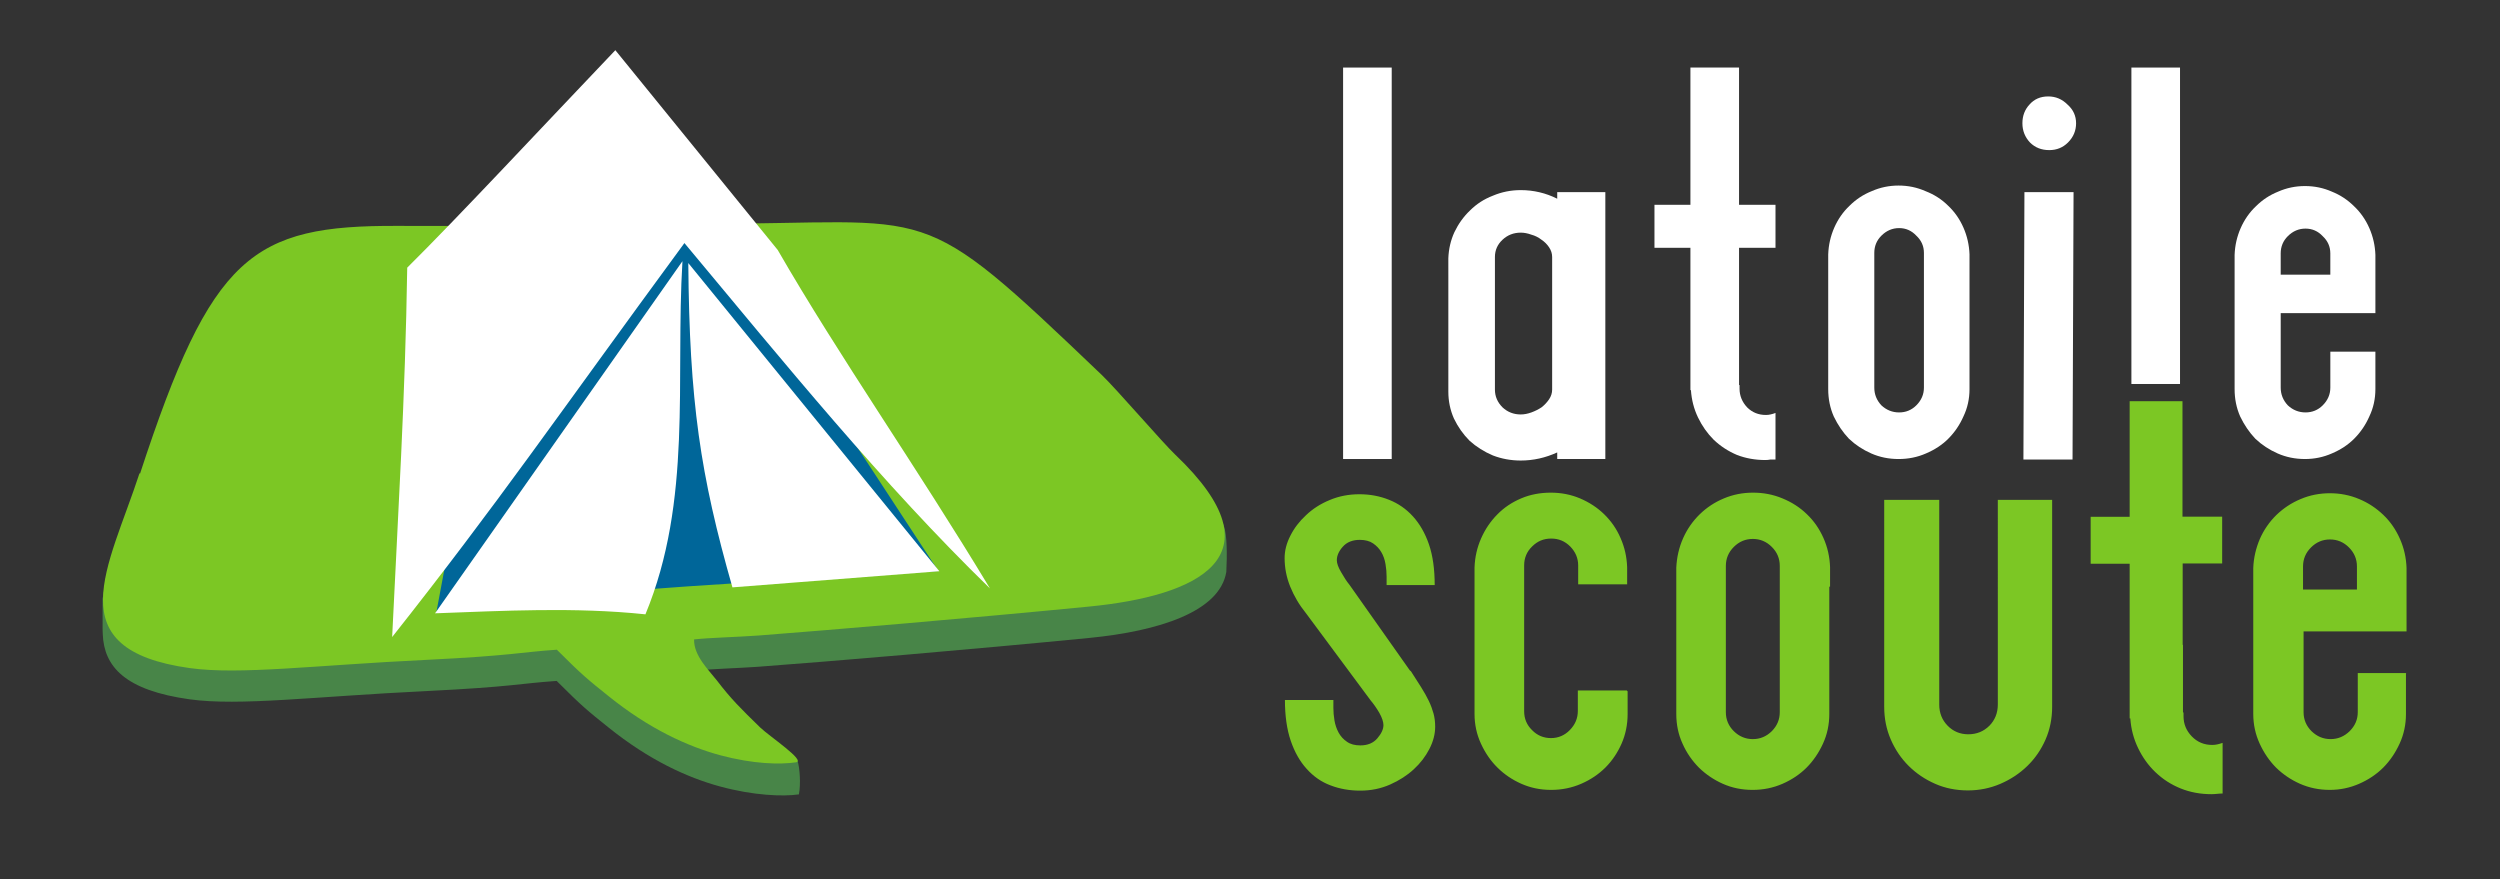
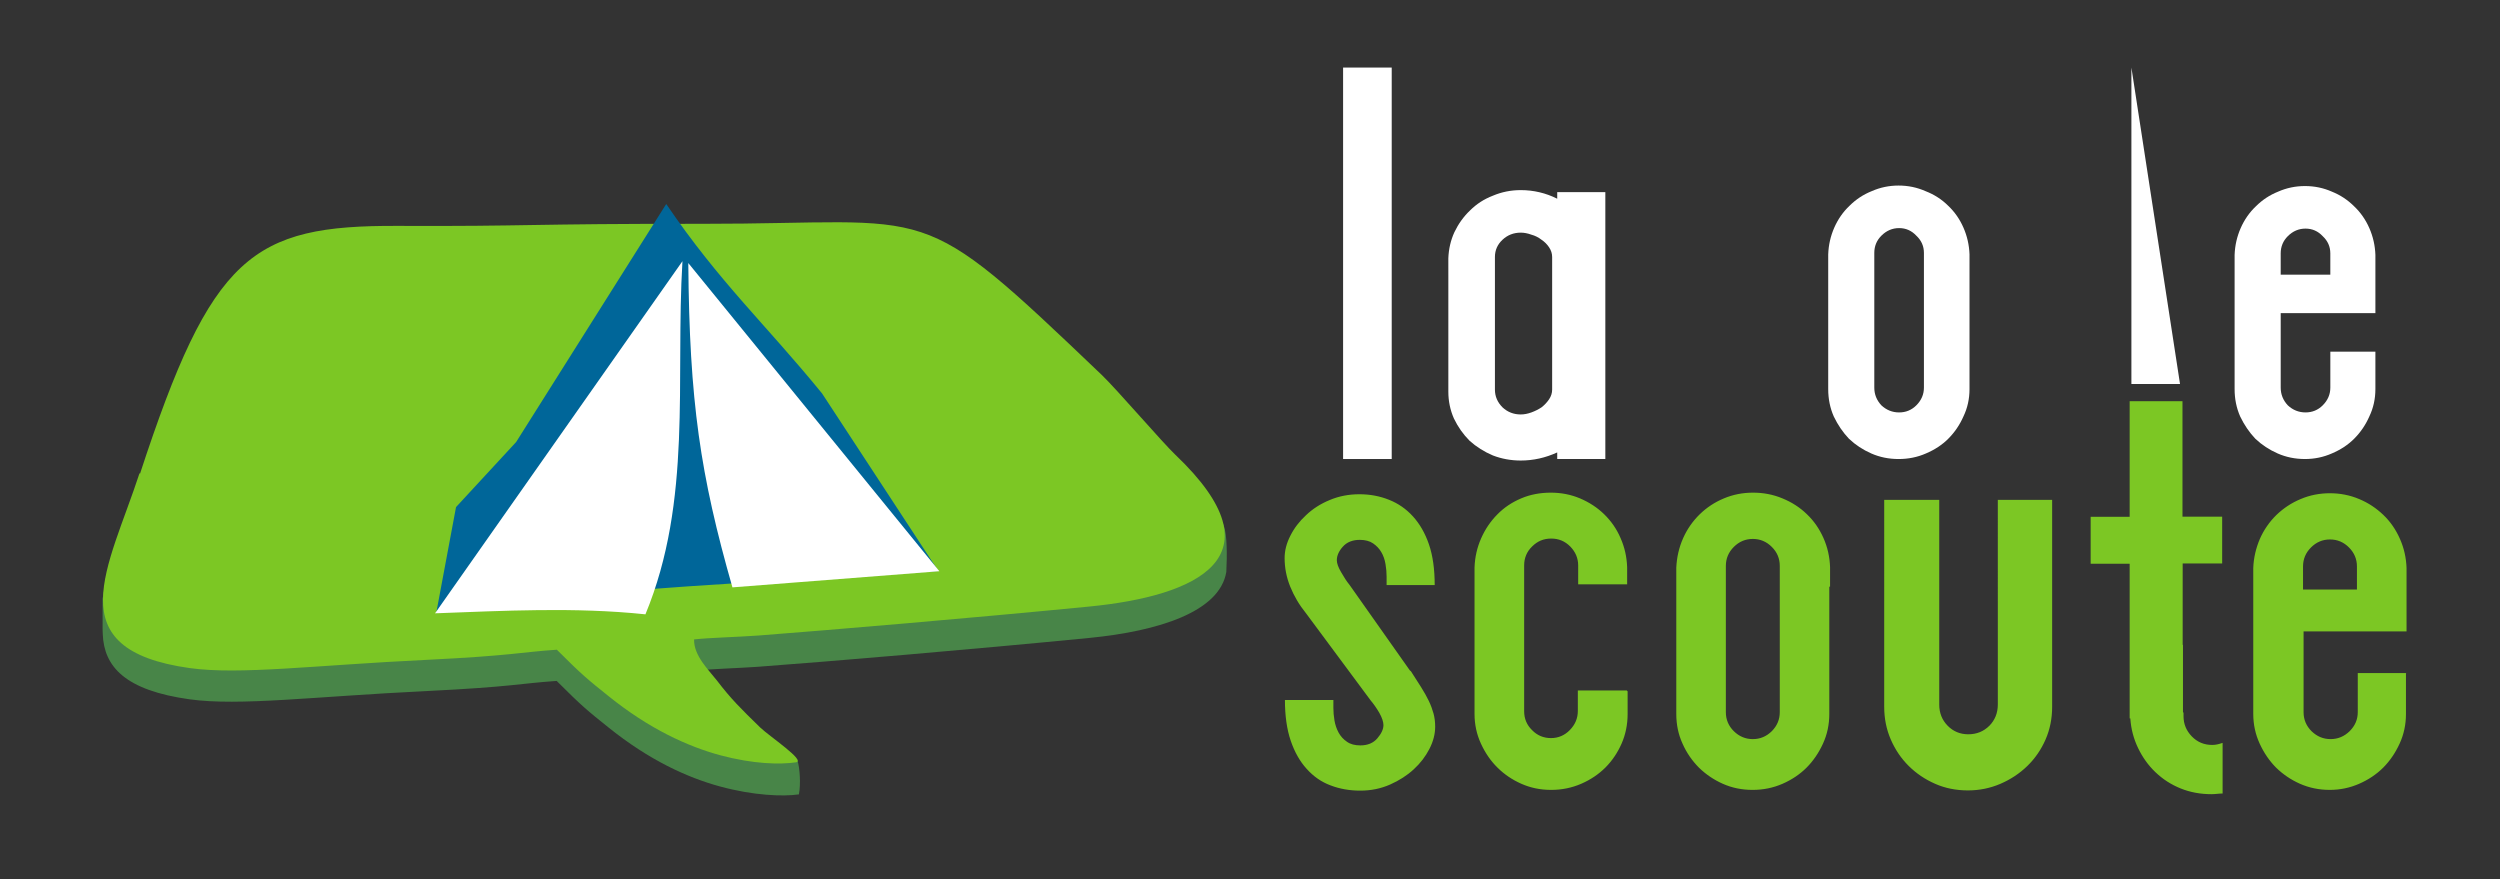
<svg xmlns="http://www.w3.org/2000/svg" xmlns:ns1="http://www.inkscape.org/namespaces/inkscape" xmlns:ns2="http://sodipodi.sourceforge.net/DTD/sodipodi-0.dtd" width="391.848mm" height="137.845mm" viewBox="0 0 391.848 137.845" version="1.1" id="svg840" ns1:version="0.92.2 2405546, 2018-03-11" ns2:docname="logo_lts_galaxie_fond_bleu_long.svg">
  <rect x="0" y="0" width="391.848" height="137.845" fill="#333333" stroke="none" />
  <defs id="defs834" />
  <ns2:namedview id="base" pagecolor="#ffffff" bordercolor="#666666" borderopacity="1.0" ns1:pageopacity="0.0" ns1:pageshadow="2" ns1:zoom="0.12374369" ns1:cx="-253.96821" ns1:cy="1881.8623" ns1:document-units="mm" ns1:current-layer="layer1" showgrid="false" ns1:window-width="2554" ns1:window-height="1381" ns1:window-x="0" ns1:window-y="56" ns1:window-maximized="0" fit-margin-top="0" fit-margin-left="0" fit-margin-right="0" fit-margin-bottom="0" />
  <g ns1:label="Layer 1" ns1:groupmode="layer" id="layer1" transform="translate(-1.1583066e-6,-159.155)">
    <g id="g1453" transform="translate(160.396,238.75)">
      <g id="g1435">
        <path id="path4" d="m -138.449,-0.44 c 11.213,-34.271 17.502,-38.939 40.391,-38.841 20.749,0.093 20.341,-0.352 47.678,-0.325 37.412,0.037 33.211,-4.434 62.722,23.746 2.381,2.275 9.551,9.578 11.483,11.404 3.916,3.731 6.615,4.524 7.594,7.25 0.529,1.455 0.529,4.63 0.397,7.25 -1.032,6.297 -10.716,9.287 -21.405,10.345 -18.653,1.826 -40.561,3.678 -51.964,4.524 -3.281,0.238 -7.726,0.344 -10.054,0.635 -0.053,2.566 2.275,4.789 3.545,6.429 2.223,2.91 6.932,5.53 12.674,7.699 0.344,1.058 0.529,3.598 0.212,5.239 -2.487,0.37 -7.144,0.185 -12.383,-1.244 -5.054,-1.376 -11.086,-4.101 -17.515,-9.287 -3.201,-2.566 -4.048,-3.228 -8.07,-7.25 -5.821,0.397 -6.959,0.926 -20.373,1.587 -17.621,0.847 -29.316,2.381 -37.147,1.296 -10.107,-1.402 -13.441,-5.106 -13.626,-10.239 -0.053,-1.111 0,-0.688 -0.026,-5.556 0.847,-4.895 3.731,-8.625 5.741,-14.764 z" ns1:connector-curvature="0" style="fill:#488548;fill-rule:evenodd;stroke-width:0.265" />
        <path id="path6" d="m -138.449,-5.348 c 11.213,-34.271 17.502,-38.941 40.391,-38.841 20.749,0.09 20.341,-0.352 47.678,-0.325 37.412,0.026 33.211,-4.445 62.722,23.733 2.381,2.302 9.551,10.636 11.483,12.462 16.933,16.113 3.201,22.146 -13.414,23.786 -18.653,1.826 -40.561,3.678 -51.964,4.551 -3.281,0.238 -7.726,0.344 -10.054,0.609 -0.053,2.566 2.275,4.763 3.572,6.429 2.223,2.91 3.704,4.366 6.8,7.382 1.429,1.376 7.197,5.212 5.609,5.45 -2.487,0.37 -6.668,0.291 -11.906,-1.111 -5.054,-1.376 -11.086,-4.101 -17.515,-9.287 -3.201,-2.566 -4.048,-3.228 -8.07,-7.25 -5.821,0.397 -6.959,0.926 -20.373,1.587 -17.621,0.847 -29.316,2.381 -37.147,1.296 -20.929,-2.91 -12.753,-15.663 -7.885,-30.559 z" ns1:connector-curvature="0" style="fill:#7cc724;fill-rule:evenodd;stroke-width:0.265" />
        <path id="path8" d="m -92.033,16.544 3.114,-16.658 9.419,-10.194 23.527,-37.312 c 8.414,12.356 15.505,18.759 24.421,29.686 l 18.23,27.834 -32.067,1.942 c -22.622,1.402 -16.563,1.667 -23.098,0.794 -3.942,-0.556 -11.88,0.635 -11.88,0.635 l -11.695,3.254 z" ns1:connector-curvature="0" style="fill:#006699;fill-rule:evenodd;stroke-width:0.265" />
        <path id="path10" d="m -92.21,16.536 38.78,-55.192 c -1.117,18.685 1.582,37.486 -5.802,55.351 -11.091,-1.164 -22.304,-0.548 -32.978,-0.159 z M -13.16,9.94 -52.512,-38.365 c 0.175,21.722 1.865,33.131 6.916,50.834 z" ns1:connector-curvature="0" style="fill:#ffffff;fill-rule:evenodd;stroke-width:0.265" />
      </g>
-       <path ns2:nodetypes="cccccccc" style="fill:#ffffff;fill-rule:evenodd;stroke-width:0.265" ns1:connector-curvature="0" d="m -63.955,-71.721 c -11.165,11.71 -24.725,26.273 -32.613,34.078 -0.302,20.233 -1.455,38.82 -2.363,57.899 16.817,-21.272 25.392,-33.946 45.81,-61.754 15.822,18.971 31.009,37.703 47.89,54.134 C -16.767,-6.494 -28.885,-23.745 -38.497,-40.413 l -25.458,-31.324 z" id="path12" />
    </g>
    <path id="path14" d="m 221.065,264.237 c 0.635,0.979 1.196,1.857 1.685,2.635 0.487,0.775 0.889,1.495 1.206,2.156 0.318,0.661 0.556,1.323 0.733,1.958 0.172,0.635 0.259,1.323 0.259,2.064 0,1.164 -0.302,2.328 -0.905,3.493 -0.609,1.191 -1.423,2.249 -2.461,3.201 -1.032,0.953 -2.27,1.746 -3.704,2.381 -1.442,0.635 -2.995,0.953 -4.662,0.953 -1.667,0 -3.22,-0.265 -4.657,-0.82 -1.437,-0.529 -2.688,-1.402 -3.752,-2.593 -1.066,-1.164 -1.9,-2.646 -2.503,-4.419 -0.603,-1.773 -0.905,-3.916 -0.905,-6.376 h 7.594 v 1.217 c 0,0.635 0.053,1.296 0.169,1.984 0.116,0.688 0.331,1.323 0.646,1.905 0.318,0.582 0.749,1.058 1.296,1.429 0.545,0.397 1.249,0.582 2.111,0.582 1.151,0 2.043,-0.37 2.672,-1.111 0.635,-0.741 0.953,-1.429 0.953,-2.064 0,-0.503 -0.217,-1.164 -0.648,-1.931 -0.45,-0.767 -0.9,-1.402 -1.349,-1.931 l -10.107,-13.626 c -1.111,-1.376 -1.931,-2.783 -2.514,-4.233 -0.582,-1.45 -0.873,-2.937 -0.873,-4.471 0,-1.138 0.291,-2.302 0.9,-3.493 0.582,-1.169 1.402,-2.249 2.461,-3.228 1.032,-0.979 2.249,-1.773 3.704,-2.368 1.429,-0.609 2.99,-0.908 4.657,-0.908 1.667,0 3.201,0.291 4.657,0.873 1.429,0.569 2.672,1.429 3.731,2.593 1.058,1.164 1.905,2.619 2.514,4.392 0.609,1.781 0.9,3.916 0.9,6.376 h -7.538 v -1.304 c 0,-0.635 -0.053,-1.296 -0.172,-1.984 -0.114,-0.688 -0.331,-1.323 -0.646,-1.852 -0.318,-0.556 -0.741,-1.005 -1.296,-1.389 -0.529,-0.37 -1.244,-0.556 -2.09,-0.556 -1.138,0 -2.037,0.362 -2.672,1.085 -0.635,0.714 -0.926,1.421 -0.926,2.109 0,0.476 0.212,1.085 0.661,1.852 0.45,0.794 0.873,1.455 1.349,2.037 l 9.525,13.504 z m 34.047,3.281 v 3.537 c 0,1.667 -0.318,3.22 -0.947,4.657 -0.635,1.439 -1.482,2.691 -2.545,3.757 -1.064,1.058 -2.328,1.905 -3.794,2.54 -1.468,0.635 -3.035,0.953 -4.702,0.953 -1.667,0 -3.22,-0.318 -4.657,-0.953 -1.439,-0.635 -2.688,-1.482 -3.752,-2.54 -1.085,-1.066 -1.931,-2.318 -2.593,-3.757 -0.661,-1.437 -1.005,-2.99 -1.005,-4.657 v -22.939 c 0.053,-1.614 0.397,-3.138 1.032,-4.577 0.635,-1.437 1.482,-2.686 2.54,-3.752 1.058,-1.085 2.302,-1.905 3.731,-2.514 1.429,-0.609 2.99,-0.9 4.657,-0.9 1.614,0 3.122,0.291 4.577,0.9 1.429,0.609 2.699,1.429 3.784,2.487 1.085,1.058 1.958,2.302 2.566,3.731 0.635,1.429 0.979,2.963 1.032,4.577 v 2.672 h -7.673 v -2.937 c 0,-1.164 -0.423,-2.143 -1.244,-2.99 -0.847,-0.847 -1.826,-1.244 -2.99,-1.244 -1.164,0 -2.143,0.397 -2.99,1.244 -0.847,0.82 -1.244,1.826 -1.244,2.963 v 22.86 c 0,1.138 0.397,2.143 1.244,2.963 0.82,0.847 1.826,1.244 2.963,1.244 1.138,0 2.143,-0.423 2.963,-1.27 0.82,-0.847 1.244,-1.826 1.244,-2.99 v -3.201 h 7.673 z m 31.612,-16.386 v 19.923 c 0,1.667 -0.331,3.22 -0.992,4.657 -0.661,1.439 -1.508,2.691 -2.566,3.757 -1.058,1.058 -2.328,1.905 -3.784,2.54 -1.455,0.635 -3.016,0.953 -4.683,0.953 -1.667,0 -3.228,-0.318 -4.657,-0.953 -1.429,-0.635 -2.672,-1.482 -3.757,-2.54 -1.058,-1.066 -1.931,-2.318 -2.566,-3.757 -0.661,-1.437 -0.979,-2.99 -0.979,-4.657 v -22.939 c 0.079,-1.614 0.423,-3.138 1.058,-4.577 0.635,-1.437 1.508,-2.686 2.593,-3.752 1.111,-1.085 2.355,-1.905 3.81,-2.514 1.455,-0.609 2.963,-0.9 4.577,-0.9 1.614,0 3.149,0.291 4.604,0.9 1.482,0.609 2.752,1.429 3.836,2.487 1.111,1.058 1.958,2.302 2.593,3.731 0.635,1.429 0.979,2.963 1.032,4.577 v 3.016 z m -7.763,-3.281 c 0,-1.148 -0.415,-2.143 -1.249,-2.974 -0.833,-0.833 -1.826,-1.251 -2.977,-1.251 -1.151,0 -2.143,0.418 -2.977,1.251 -0.833,0.833 -1.249,1.826 -1.249,2.974 v 22.945 c 0,1.138 0.415,2.143 1.249,2.963 0.833,0.82 1.826,1.244 2.977,1.244 1.151,0 2.143,-0.423 2.977,-1.244 0.833,-0.847 1.249,-1.826 1.249,-2.99 v -22.939 z m 42.691,-10.351 v 32.433 c 0,1.841 -0.344,3.553 -1.032,5.133 -0.693,1.582 -1.64,2.963 -2.85,4.141 -1.209,1.177 -2.619,2.111 -4.228,2.805 -1.609,0.688 -3.307,1.032 -5.088,1.032 -1.852,0 -3.572,-0.344 -5.133,-1.032 -1.587,-0.693 -2.963,-1.627 -4.154,-2.805 -1.191,-1.18 -2.117,-2.559 -2.805,-4.141 -0.688,-1.58 -1.032,-3.291 -1.032,-5.133 V 237.5 h 8.625 v 32.089 c 0,1.323 0.45,2.429 1.323,3.321 0.873,0.892 1.958,1.336 3.228,1.336 1.323,0 2.408,-0.45 3.307,-1.336 0.873,-0.892 1.323,-1.998 1.323,-3.321 V 237.5 h 8.443 z m 20.505,22.714 v 10.61 h 0.087 v 0.603 c 0,1.209 0.431,2.257 1.296,3.149 0.86,0.892 1.924,1.339 3.188,1.339 0.291,0 0.561,-0.026 0.82,-0.087 0.259,-0.053 0.529,-0.132 0.82,-0.238 v 7.938 c -0.291,0 -0.577,0.026 -0.863,0.053 -0.291,0.026 -0.582,0.053 -0.873,0.053 -1.72,0 -3.334,-0.291 -4.842,-0.9 -1.508,-0.609 -2.805,-1.455 -3.942,-2.54 -1.138,-1.085 -2.037,-2.355 -2.725,-3.784 -0.688,-1.429 -1.111,-2.99 -1.217,-4.657 h -0.106 v -24.236 h -6.112 v -7.355 h 6.112 V 222.036 h 8.281 v 18.103 h 6.22 v 7.329 h -6.191 v 12.766 z m 34.951,4.458 v 6.382 c 0,1.667 -0.333,3.22 -0.995,4.657 -0.661,1.439 -1.508,2.691 -2.566,3.757 -1.058,1.058 -2.328,1.905 -3.784,2.54 -1.455,0.635 -2.99,0.953 -4.604,0.953 -1.667,0 -3.201,-0.318 -4.657,-0.953 -1.429,-0.635 -2.672,-1.482 -3.757,-2.54 -1.058,-1.066 -1.905,-2.318 -2.566,-3.757 -0.661,-1.437 -1.005,-2.99 -1.005,-4.657 v -22.86 c 0.053,-1.609 0.423,-3.13 1.032,-4.569 0.635,-1.437 1.508,-2.686 2.593,-3.752 1.111,-1.064 2.355,-1.897 3.81,-2.5 1.429,-0.609 2.963,-0.908 4.577,-0.908 1.614,0 3.149,0.302 4.577,0.908 1.455,0.603 2.699,1.437 3.81,2.5 1.111,1.066 1.958,2.315 2.593,3.752 0.635,1.439 0.979,2.963 1.032,4.569 v 9.922 h -16.14 v 12.679 c 0,1.138 0.423,2.143 1.244,2.963 0.847,0.82 1.826,1.244 2.99,1.244 1.164,0 2.143,-0.423 2.99,-1.244 0.847,-0.847 1.27,-1.826 1.27,-2.99 v -6.112 h 7.673 z m -16.132,-13.11 h 8.448 v -3.625 c 0,-1.151 -0.418,-2.143 -1.251,-2.977 -0.831,-0.833 -1.826,-1.251 -2.971,-1.251 -1.151,0 -2.143,0.418 -2.977,1.251 -0.833,0.833 -1.251,1.826 -1.251,2.974 v 3.625 z" ns1:connector-curvature="0" style="fill:#7cc724;fill-rule:evenodd;stroke-width:0.265" />
    <g id="g1490" transform="translate(160.396,238.75)">
      <path d="m 57.74,-7.649 h -7.62 V -69.006 h 7.62 z" style="font-style:normal;font-variant:normal;font-weight:normal;font-stretch:normal;font-size:79.375px;line-height:6.615px;font-family:Airplane;-inkscape-font-specification:Airplane;letter-spacing:0px;word-spacing:0px;fill:#ffffff;fill-opacity:1;stroke:none;stroke-width:0.265px;stroke-linecap:butt;stroke-linejoin:miter;stroke-opacity:1" id="path1461" ns1:connector-curvature="0" />
      <path d="m 66.614,-39.081 q 0.079,-2.223 0.953,-4.128 0.953,-1.984 2.461,-3.413 1.508,-1.508 3.572,-2.302 2.064,-0.873 4.366,-0.873 3.016,0 5.715,1.349 v -1.032 h 7.541 v 41.831 h -7.541 v -1.032 q -2.778,1.27 -5.715,1.27 -2.302,0 -4.366,-0.794 -2.064,-0.873 -3.651,-2.302 -1.508,-1.508 -2.461,-3.493 -0.873,-1.984 -0.873,-4.207 v -1.667 -6.032 -6.668 -3.81 z m 7.303,20.558 q 0,1.587 1.191,2.778 1.191,1.111 2.857,1.111 0.794,0 1.667,-0.318 0.873,-0.318 1.587,-0.794 0.714,-0.556 1.191,-1.27 0.476,-0.714 0.476,-1.508 v -20.796 q 0,-0.794 -0.476,-1.508 -0.476,-0.714 -1.191,-1.191 -0.714,-0.556 -1.587,-0.794 -0.873,-0.318 -1.667,-0.318 -1.667,0 -2.857,1.111 -1.191,1.111 -1.191,2.699 z" style="font-style:normal;font-variant:normal;font-weight:normal;font-stretch:normal;font-size:79.375px;line-height:6.615px;font-family:Airplane;-inkscape-font-specification:Airplane;letter-spacing:0px;word-spacing:0px;fill:#ffffff;fill-opacity:1;stroke:none;stroke-width:0.265px;stroke-linecap:butt;stroke-linejoin:miter;stroke-opacity:1" id="path1463" ns1:connector-curvature="0" />
-       <path d="m 112.18,-29.001 v 9.763 h 0.079 v 0.556 q 0,1.667 1.191,2.937 1.191,1.191 2.937,1.191 0.397,0 0.714,-0.079 0.397,-0.079 0.794,-0.238 v 7.302 q -0.397,0 -0.794,0 -0.397,0.079 -0.794,0.079 -2.381,0 -4.445,-0.794 -2.064,-0.873 -3.651,-2.381 -1.508,-1.508 -2.461,-3.493 -0.953,-1.984 -1.111,-4.286 h -0.079 v -10.557 -6.747 -5.001 h -5.636 v -6.747 h 5.636 v -21.511 h 7.62 v 21.511 h 5.715 v 6.747 h -5.715 v 5.001 z" style="font-style:normal;font-variant:normal;font-weight:normal;font-stretch:normal;font-size:79.375px;line-height:6.615px;font-family:Airplane;-inkscape-font-specification:Airplane;letter-spacing:0px;word-spacing:0px;fill:#ffffff;fill-opacity:1;stroke:none;stroke-width:0.265px;stroke-linecap:butt;stroke-linejoin:miter;stroke-opacity:1" id="path1465" ns1:connector-curvature="0" />
      <path d="m 148.302,-36.938 v 3.81 6.747 6.112 1.667 q 0,2.302 -0.953,4.286 -0.873,1.984 -2.381,3.493 -1.429,1.429 -3.493,2.302 -1.984,0.873 -4.286,0.873 -2.302,0 -4.286,-0.873 -1.984,-0.873 -3.493,-2.302 -1.429,-1.508 -2.381,-3.493 -0.873,-1.984 -0.873,-4.286 v -0.873 -6.906 -6.747 -4.366 -2.223 q 0.079,-2.223 0.953,-4.207 0.873,-1.984 2.381,-3.413 1.508,-1.508 3.493,-2.302 1.984,-0.873 4.207,-0.873 2.223,0 4.207,0.873 2.064,0.794 3.572,2.302 1.508,1.429 2.381,3.413 0.873,1.984 0.953,4.207 z m -7.144,-3.016 q 0,-1.587 -1.191,-2.699 -1.111,-1.191 -2.699,-1.191 -1.587,0 -2.778,1.191 -1.111,1.111 -1.111,2.699 v 21.114 q 0,1.587 1.111,2.778 1.191,1.111 2.778,1.111 1.587,0 2.699,-1.111 1.191,-1.191 1.191,-2.778 z" style="font-style:normal;font-variant:normal;font-weight:normal;font-stretch:normal;font-size:79.375px;line-height:6.615px;font-family:Airplane;-inkscape-font-specification:Airplane;letter-spacing:0px;word-spacing:0px;fill:#ffffff;fill-opacity:1;stroke:none;stroke-width:0.265px;stroke-linecap:butt;stroke-linejoin:miter;stroke-opacity:1" id="path1467" ns1:connector-curvature="0" />
-       <path d="m 156.912,-49.479 h 7.699 l -0.159,41.91 h -7.699 z m 3.889,-6.588 q -1.826,0 -3.016,-1.191 -1.191,-1.27 -1.191,-3.016 0,-1.746 1.111,-2.937 1.111,-1.27 2.937,-1.27 1.746,0 3.016,1.27 1.349,1.191 1.349,2.937 0,1.746 -1.27,3.016 -1.191,1.191 -2.937,1.191 z" style="font-style:normal;font-variant:normal;font-weight:normal;font-stretch:normal;font-size:79.375px;line-height:6.615px;font-family:Airplane;-inkscape-font-specification:Airplane;letter-spacing:0px;word-spacing:0px;fill:#ffffff;fill-opacity:1;stroke:none;stroke-width:0.265px;stroke-linecap:butt;stroke-linejoin:miter;stroke-opacity:1" id="path1469" ns1:connector-curvature="0" />
-       <path d="m 181.298,-19.409 h -7.62 v -49.597 h 7.62 z" style="font-style:normal;font-variant:normal;font-weight:normal;font-stretch:normal;font-size:79.375px;line-height:6.615px;font-family:Airplane;-inkscape-font-specification:Airplane;letter-spacing:0px;word-spacing:0px;fill:#ffffff;fill-opacity:1;stroke:none;stroke-width:0.238px;stroke-linecap:butt;stroke-linejoin:miter;stroke-opacity:1" id="path1471" ns1:connector-curvature="0" />
+       <path d="m 181.298,-19.409 h -7.62 v -49.597 z" style="font-style:normal;font-variant:normal;font-weight:normal;font-stretch:normal;font-size:79.375px;line-height:6.615px;font-family:Airplane;-inkscape-font-specification:Airplane;letter-spacing:0px;word-spacing:0px;fill:#ffffff;fill-opacity:1;stroke:none;stroke-width:0.238px;stroke-linecap:butt;stroke-linejoin:miter;stroke-opacity:1" id="path1471" ns1:connector-curvature="0" />
      <path d="m 211.921,-24.476 v 4.207 1.667 q 0,2.302 -0.953,4.286 -0.873,1.984 -2.381,3.493 -1.429,1.429 -3.493,2.302 -1.984,0.873 -4.207,0.873 -2.302,0 -4.286,-0.873 -1.984,-0.873 -3.493,-2.302 -1.429,-1.508 -2.381,-3.493 -0.873,-1.984 -0.873,-4.286 v -0.873 -6.906 -6.668 -4.366 -2.223 q 0.079,-2.223 0.953,-4.207 0.873,-1.984 2.381,-3.413 1.508,-1.508 3.493,-2.302 1.984,-0.873 4.207,-0.873 2.223,0 4.207,0.873 1.984,0.794 3.493,2.302 1.508,1.429 2.381,3.413 0.873,1.984 0.953,4.207 v 2.778 3.731 2.619 h -7.064 -1.587 -6.191 v 11.668 q 0,1.587 1.111,2.778 1.191,1.111 2.778,1.111 1.587,0 2.699,-1.111 1.191,-1.191 1.191,-2.778 v -5.636 z m -14.843,-12.065 h 7.779 v -3.334 q 0,-1.587 -1.191,-2.699 -1.111,-1.191 -2.699,-1.191 -1.587,0 -2.778,1.191 -1.111,1.111 -1.111,2.699 z" style="font-style:normal;font-variant:normal;font-weight:normal;font-stretch:normal;font-size:79.375px;line-height:6.615px;font-family:Airplane;-inkscape-font-specification:Airplane;letter-spacing:0px;word-spacing:0px;fill:#ffffff;fill-opacity:1;stroke:none;stroke-width:0.265px;stroke-linecap:butt;stroke-linejoin:miter;stroke-opacity:1" id="path1473" ns1:connector-curvature="0" />
    </g>
  </g>
</svg>